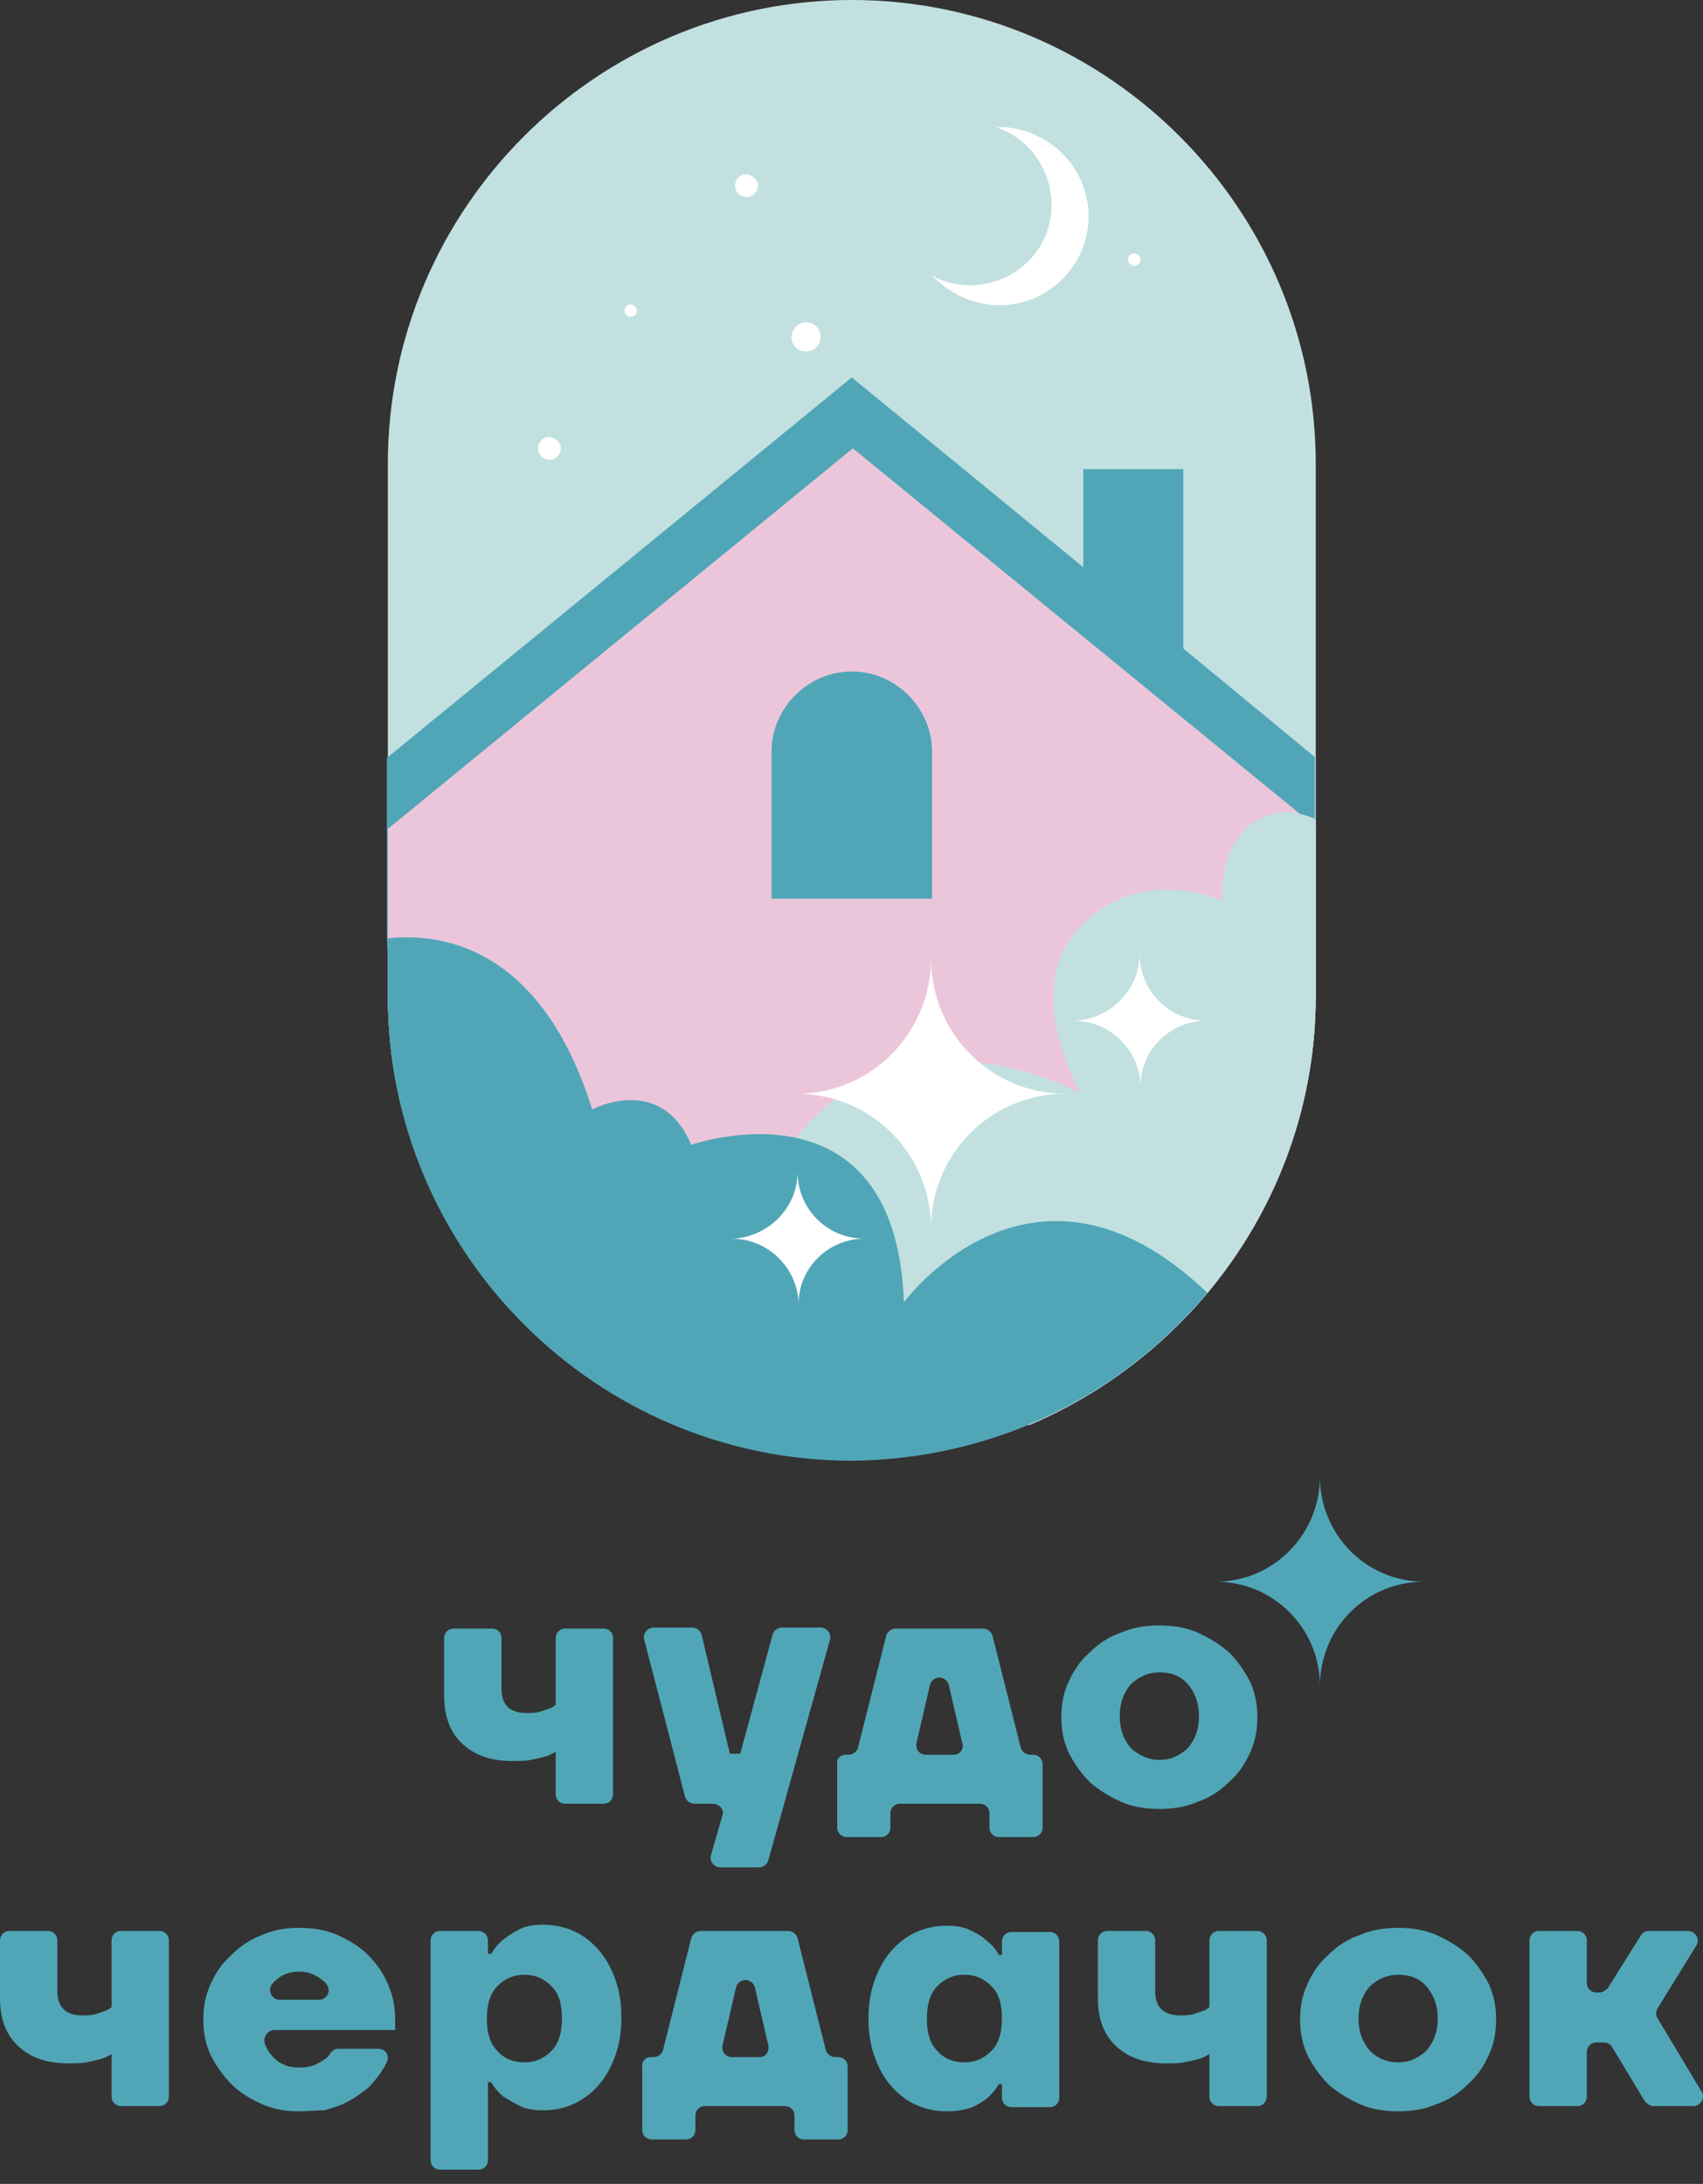
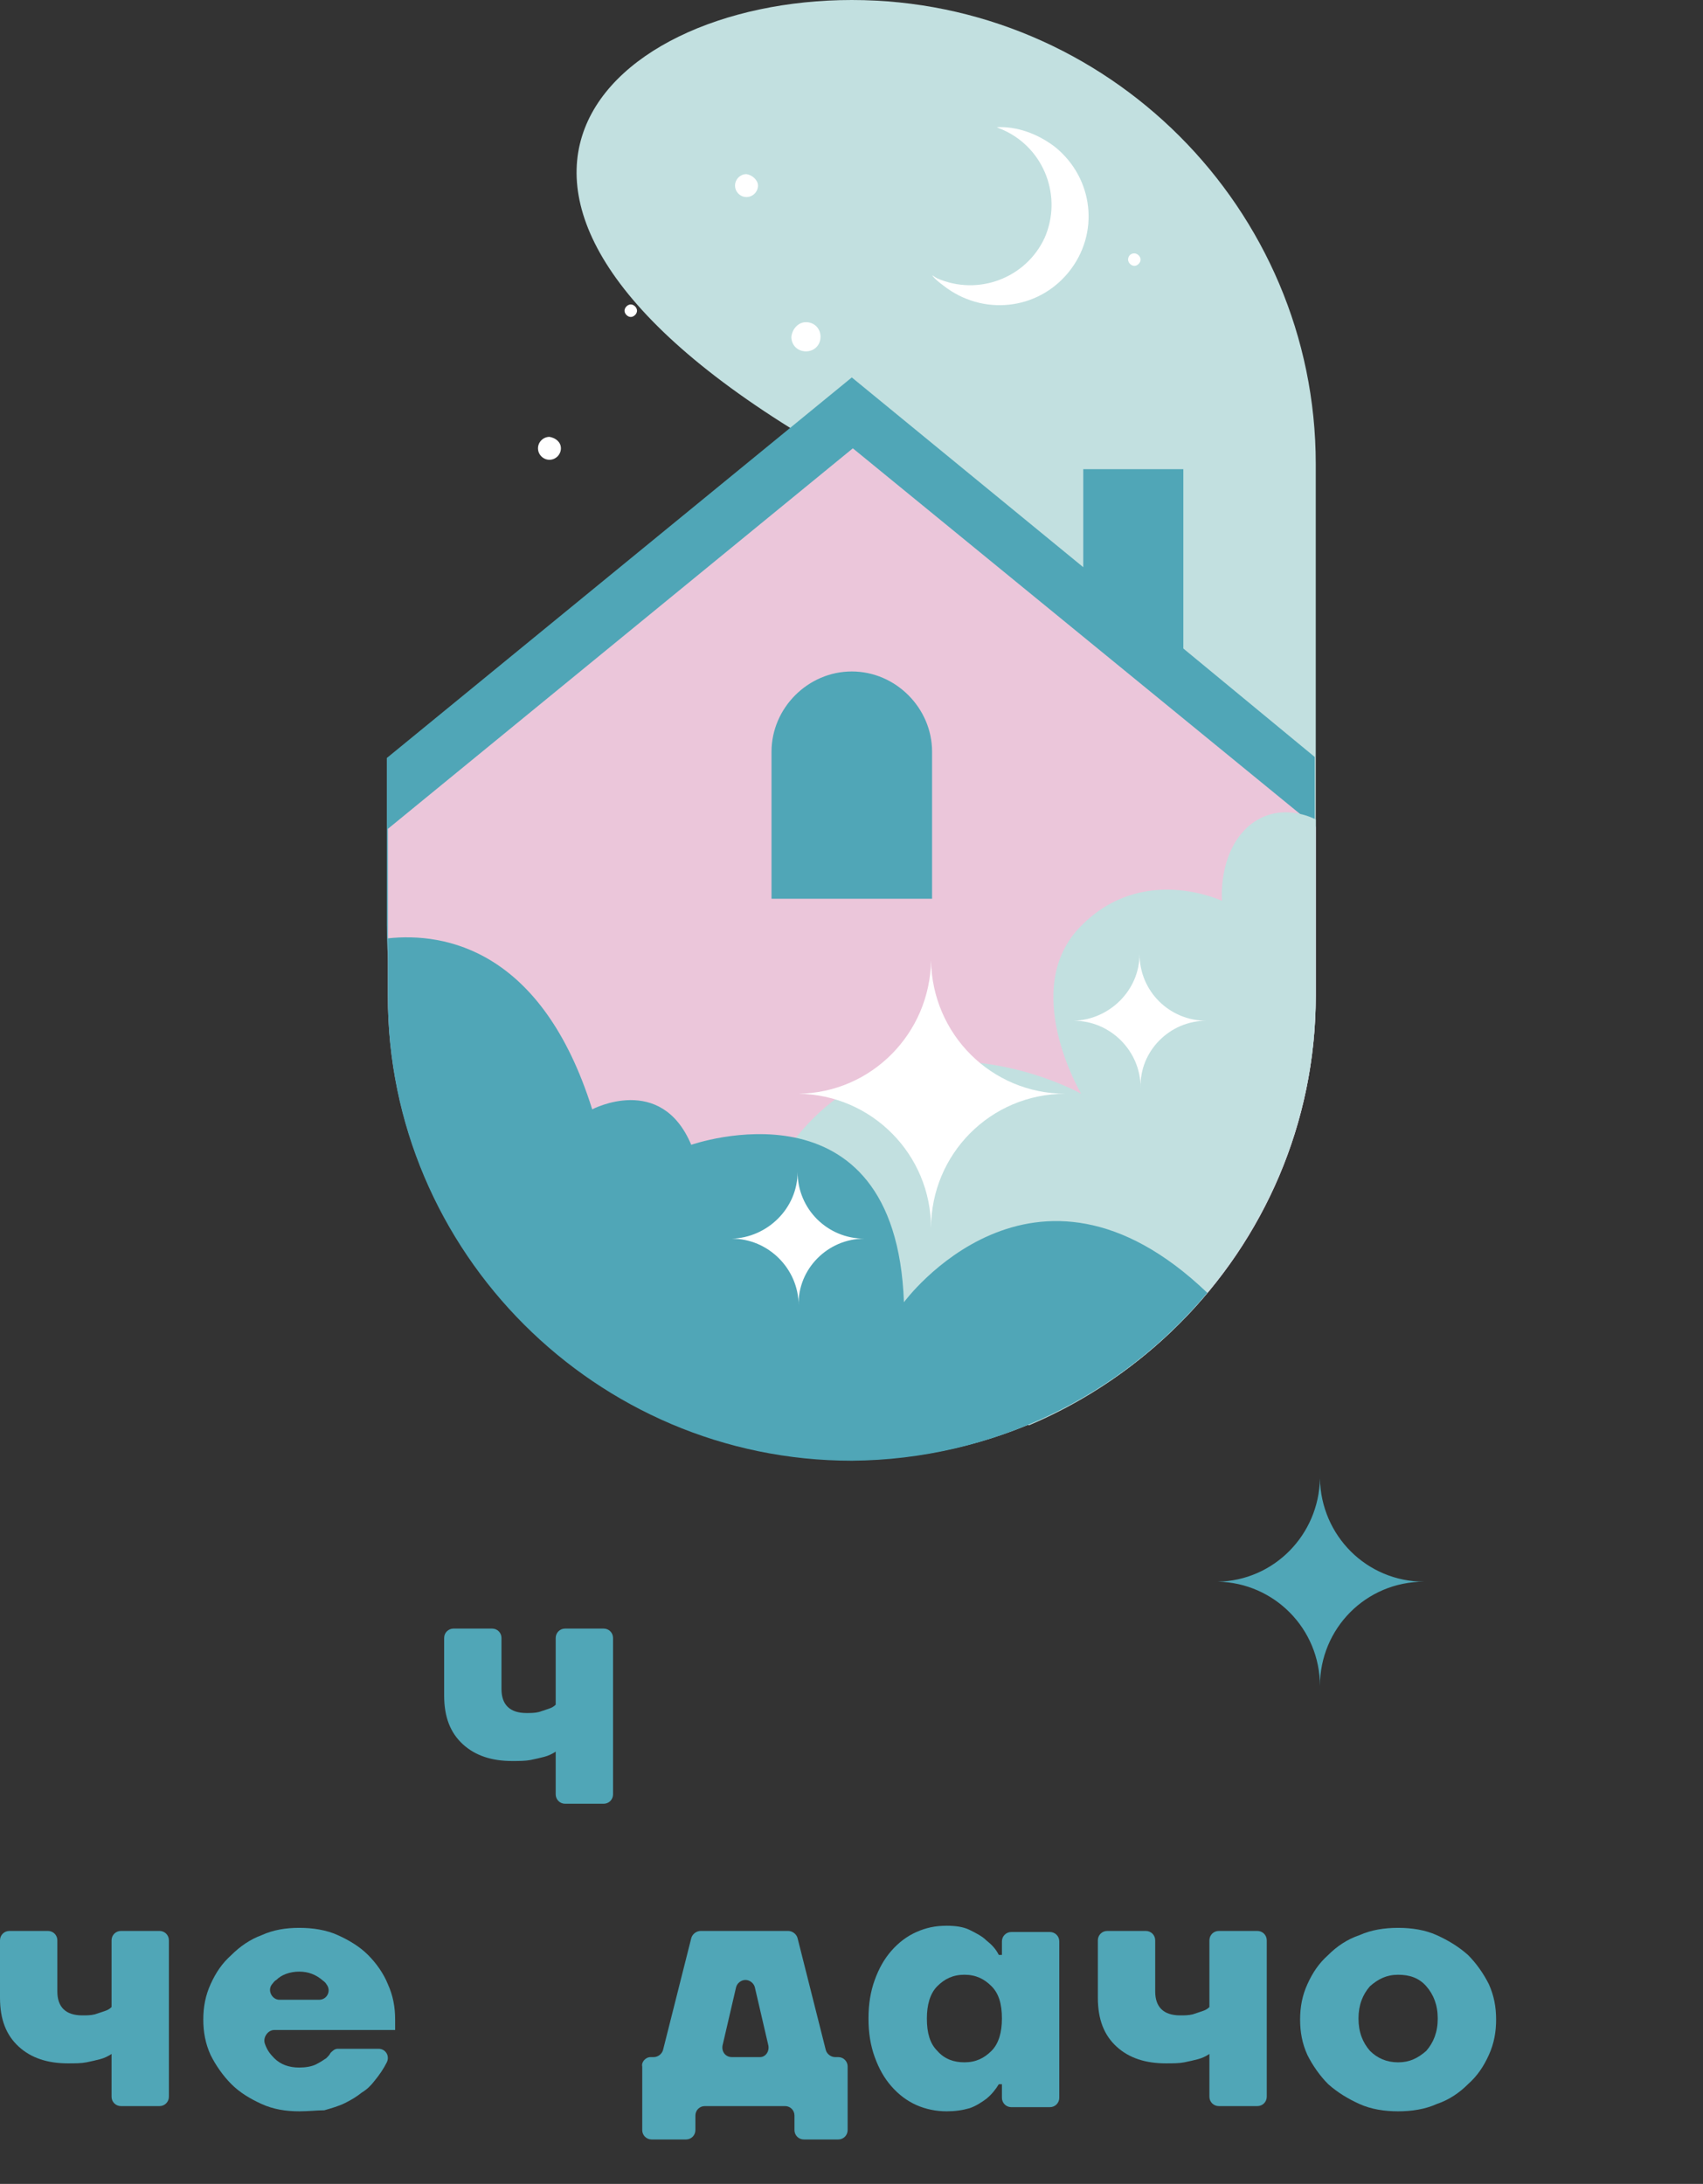
<svg xmlns="http://www.w3.org/2000/svg" width="85" height="109" viewBox="0 0 85 109" fill="none">
  <rect x="0" y="0" width="85" height="109" fill="#333333" stroke="none" />
-   <path d="M42.515 72.853C29.766 72.853 19.358 62.446 19.358 49.696V23.157C19.358 10.408 29.766 0 42.515 0C55.264 0 65.672 10.408 65.672 23.157V49.696C65.672 62.446 55.264 72.853 42.515 72.853Z" fill="#C2E0E0" />
+   <path d="M42.515 72.853V23.157C19.358 10.408 29.766 0 42.515 0C55.264 0 65.672 10.408 65.672 23.157V49.696C65.672 62.446 55.264 72.853 42.515 72.853Z" fill="#C2E0E0" />
  <path d="M59.063 32.368V23.417H54.068V28.309L42.515 18.838L19.306 37.832V46.158C19.306 58.907 29.714 69.315 42.463 69.315C55.212 69.315 65.62 58.907 65.62 46.158V37.78L59.063 32.368Z" fill="#50A6B7" />
  <path d="M42.567 22.376L19.358 41.37V49.696C19.358 62.445 29.766 72.853 42.515 72.853C55.264 72.853 65.672 62.445 65.672 49.696V41.266L42.567 22.376Z" fill="#EBC6DA" />
  <path d="M65.672 49.696V40.902C65.672 40.902 63.903 39.913 62.342 41.214C60.78 42.567 60.989 44.961 60.989 44.961C60.989 44.961 57.034 43.087 53.963 46.21C50.841 49.332 53.963 54.588 53.963 54.588C53.963 54.588 44.544 49.332 38.976 57.814C35.126 63.642 44.909 68.586 51.361 71.136C59.74 67.597 65.672 59.271 65.672 49.696Z" fill="#C2E0E0" />
  <path d="M60.26 64.527C51.57 56.201 45.117 64.995 45.117 64.995C44.701 53.547 34.501 57.138 34.501 57.138C32.992 53.547 29.558 55.368 29.558 55.368C27.06 47.407 22.22 46.522 19.358 46.834V49.748C19.358 62.498 29.766 72.905 42.515 72.905C49.592 72.853 55.993 69.627 60.26 64.527Z" fill="#50A6B7" />
  <path d="M46.522 44.857V37.52C46.522 35.334 44.701 33.513 42.515 33.513C40.33 33.513 38.508 35.334 38.508 37.52V44.857H46.522Z" fill="#50A6B7" />
  <path d="M49.748 6.349C49.852 6.401 50.008 6.453 50.112 6.505C52.142 7.441 53.027 9.835 52.142 11.865C51.205 13.894 48.812 14.779 46.782 13.894C46.678 13.842 46.626 13.79 46.522 13.738C46.678 13.946 46.886 14.102 47.094 14.258C49.02 15.768 51.778 15.507 53.339 13.582C54.9 11.656 54.588 8.899 52.662 7.337C51.778 6.661 50.737 6.297 49.748 6.349Z" fill="white" />
  <path d="M37.832 9.263C37.832 9.575 37.572 9.835 37.259 9.835C36.947 9.835 36.687 9.575 36.687 9.263C36.687 8.951 36.947 8.69 37.259 8.69C37.572 8.742 37.832 9.003 37.832 9.263Z" fill="white" />
  <path d="M27.996 22.376C27.996 22.688 27.736 22.948 27.424 22.948C27.112 22.948 26.852 22.688 26.852 22.376C26.852 22.064 27.112 21.804 27.424 21.804C27.736 21.856 27.996 22.064 27.996 22.376Z" fill="white" />
  <path d="M31.483 15.195C31.639 15.195 31.795 15.351 31.795 15.508C31.795 15.664 31.639 15.82 31.483 15.82C31.327 15.82 31.171 15.664 31.171 15.508C31.171 15.351 31.327 15.195 31.483 15.195Z" fill="white" />
  <path d="M56.617 12.646C56.773 12.646 56.929 12.802 56.929 12.958C56.929 13.114 56.773 13.27 56.617 13.27C56.461 13.27 56.305 13.114 56.305 12.958C56.305 12.802 56.409 12.646 56.617 12.646Z" fill="white" />
  <path d="M40.225 16.08C40.642 16.08 40.954 16.392 40.954 16.809C40.954 17.225 40.642 17.537 40.225 17.537C39.809 17.537 39.497 17.225 39.497 16.809C39.549 16.392 39.861 16.08 40.225 16.08Z" fill="white" />
  <path d="M53.183 54.589C49.488 54.589 46.522 51.622 46.47 47.928C46.418 51.57 43.504 54.537 39.861 54.589C43.504 54.641 46.47 57.607 46.47 61.301C46.47 57.607 49.436 54.589 53.183 54.589Z" fill="white" />
  <path d="M43.139 61.822C41.318 61.822 39.809 60.365 39.809 58.491C39.809 60.312 38.3 61.77 36.531 61.822C38.352 61.822 39.861 63.331 39.861 65.152C39.809 63.331 41.318 61.822 43.139 61.822C43.191 61.822 43.139 61.822 43.139 61.822C43.191 61.822 43.191 61.822 43.139 61.822C43.139 61.822 43.191 61.822 43.139 61.822Z" fill="white" />
  <path d="M60.208 50.946C58.386 50.946 56.877 49.489 56.877 47.615C56.877 49.437 55.368 50.894 53.599 50.946C55.42 50.946 56.929 52.455 56.929 54.276C56.877 52.455 58.386 50.946 60.208 50.946C60.26 50.946 60.26 50.946 60.208 50.946C60.26 50.946 60.26 50.946 60.208 50.946C60.26 50.946 60.26 50.946 60.208 50.946Z" fill="white" />
  <path d="M71.084 78.942C68.222 78.942 65.932 76.652 65.88 73.79C65.828 76.6 63.59 78.89 60.781 78.942C63.59 78.994 65.88 81.284 65.88 84.146C65.88 81.284 68.17 78.942 71.084 78.942Z" fill="#50A6B7" />
  <path d="M27.736 87.424C27.58 87.528 27.372 87.632 27.164 87.684C26.956 87.736 26.748 87.788 26.487 87.84C26.227 87.892 25.915 87.892 25.551 87.892C24.562 87.892 23.729 87.632 23.105 87.059C22.48 86.487 22.168 85.706 22.168 84.614V81.751C22.168 81.491 22.376 81.283 22.637 81.283H24.562C24.822 81.283 25.03 81.491 25.03 81.751V84.301C25.03 85.082 25.447 85.498 26.279 85.498C26.487 85.498 26.696 85.498 26.904 85.446C27.06 85.394 27.216 85.342 27.372 85.29C27.528 85.238 27.632 85.186 27.736 85.082V81.751C27.736 81.491 27.945 81.283 28.205 81.283H30.13C30.39 81.283 30.598 81.491 30.598 81.751V89.557C30.598 89.817 30.39 90.026 30.13 90.026H28.205C27.945 90.026 27.736 89.817 27.736 89.557V87.424Z" fill="#50A6B7" />
-   <path d="M35.594 90.026H34.657C34.449 90.026 34.241 89.87 34.189 89.662L32.159 81.856C32.055 81.544 32.316 81.231 32.628 81.231H34.553C34.761 81.231 34.969 81.388 35.022 81.596L36.426 87.528H36.947L38.56 81.596C38.612 81.388 38.82 81.231 39.028 81.231H40.954C41.266 81.231 41.526 81.544 41.422 81.856L38.352 92.836C38.3 93.044 38.092 93.2 37.884 93.2H35.958C35.646 93.2 35.386 92.888 35.49 92.576L36.062 90.598C36.166 90.338 35.906 90.026 35.594 90.026Z" fill="#50A6B7" />
-   <path d="M42.203 87.58H42.359C42.567 87.58 42.775 87.424 42.827 87.216L44.232 81.647C44.284 81.439 44.493 81.283 44.701 81.283H49.072C49.28 81.283 49.488 81.439 49.54 81.647L50.945 87.216C50.997 87.424 51.206 87.58 51.414 87.58H51.57C51.83 87.58 52.038 87.788 52.038 88.048V91.222C52.038 91.483 51.83 91.691 51.57 91.691H49.852C49.592 91.691 49.384 91.483 49.384 91.222V90.494C49.384 90.234 49.176 90.026 48.916 90.026H44.909C44.649 90.026 44.441 90.234 44.441 90.494V91.222C44.441 91.483 44.232 91.691 43.972 91.691H42.255C41.995 91.691 41.787 91.483 41.787 91.222V88.048C41.735 87.788 41.943 87.58 42.203 87.58ZM48.031 87.007L47.355 84.093C47.303 83.885 47.094 83.729 46.886 83.729C46.678 83.729 46.47 83.885 46.418 84.093L45.742 87.007C45.689 87.32 45.898 87.58 46.21 87.58H47.615C47.875 87.58 48.135 87.32 48.031 87.007Z" fill="#50A6B7" />
-   <path d="M57.866 90.286C57.19 90.286 56.513 90.182 55.941 89.921C55.368 89.661 54.848 89.349 54.38 88.933C53.963 88.516 53.599 87.996 53.339 87.476C53.079 86.903 52.974 86.331 52.974 85.706C52.974 85.082 53.079 84.457 53.339 83.937C53.599 83.365 53.911 82.896 54.38 82.48C54.796 82.064 55.316 81.699 55.941 81.491C56.513 81.231 57.19 81.127 57.866 81.127C58.543 81.127 59.219 81.231 59.791 81.491C60.364 81.751 60.884 82.064 61.353 82.48C61.769 82.896 62.133 83.417 62.393 83.937C62.654 84.509 62.758 85.082 62.758 85.706C62.758 86.331 62.654 86.903 62.393 87.476C62.133 88.048 61.821 88.516 61.353 88.933C60.936 89.349 60.416 89.713 59.791 89.921C59.219 90.182 58.543 90.286 57.866 90.286ZM57.866 87.84C58.438 87.84 58.855 87.632 59.271 87.267C59.635 86.851 59.844 86.331 59.844 85.654C59.844 84.978 59.635 84.457 59.271 84.041C58.907 83.625 58.438 83.469 57.866 83.469C57.294 83.469 56.877 83.677 56.461 84.041C56.097 84.457 55.889 84.978 55.889 85.654C55.889 86.331 56.097 86.851 56.461 87.267C56.877 87.632 57.346 87.84 57.866 87.84Z" fill="#50A6B7" />
  <path d="M5.568 102.514C5.412 102.619 5.204 102.723 4.996 102.775C4.787 102.827 4.579 102.879 4.319 102.931C4.059 102.983 3.747 102.983 3.382 102.983C2.394 102.983 1.561 102.723 0.937 102.15C0.312 101.578 0 100.797 0 99.704V96.842C0 96.582 0.208 96.374 0.468 96.374H2.394C2.654 96.374 2.862 96.582 2.862 96.842V99.392C2.862 100.173 3.278 100.589 4.111 100.589C4.319 100.589 4.527 100.589 4.735 100.537C4.892 100.485 5.048 100.433 5.204 100.381C5.36 100.329 5.464 100.277 5.568 100.173V96.842C5.568 96.582 5.776 96.374 6.036 96.374H7.962C8.222 96.374 8.43 96.582 8.43 96.842V104.648C8.43 104.908 8.222 105.116 7.962 105.116H6.036C5.776 105.116 5.568 104.908 5.568 104.648V102.514Z" fill="#50A6B7" />
  <path d="M14.935 105.377C14.258 105.377 13.634 105.273 13.062 105.013C12.489 104.753 11.969 104.441 11.552 104.024C11.136 103.608 10.772 103.088 10.512 102.567C10.252 101.995 10.147 101.423 10.147 100.798C10.147 100.174 10.252 99.601 10.512 99.029C10.772 98.456 11.084 97.988 11.552 97.572C11.969 97.155 12.489 96.791 13.062 96.583C13.634 96.323 14.258 96.219 14.935 96.219C15.611 96.219 16.288 96.323 16.86 96.583C17.433 96.843 17.953 97.155 18.369 97.572C18.786 97.988 19.15 98.508 19.358 99.029C19.618 99.601 19.722 100.174 19.722 100.798V101.318H13.686C13.374 101.318 13.114 101.683 13.218 101.995C13.322 102.307 13.478 102.515 13.686 102.723C13.998 103.036 14.415 103.192 14.935 103.192C15.247 103.192 15.559 103.14 15.768 103.036C15.976 102.932 16.132 102.828 16.288 102.723C16.392 102.619 16.444 102.567 16.496 102.463C16.6 102.359 16.704 102.255 16.86 102.255H18.89C19.254 102.255 19.462 102.619 19.306 102.932C19.15 103.244 18.942 103.556 18.682 103.868C18.526 104.076 18.317 104.285 18.057 104.441C17.797 104.649 17.537 104.805 17.225 104.961C16.912 105.117 16.548 105.221 16.184 105.325C15.819 105.325 15.403 105.377 14.935 105.377ZM15.924 99.809C16.34 99.809 16.548 99.341 16.288 99.029C16.236 98.925 16.132 98.873 16.08 98.821C15.768 98.561 15.403 98.404 14.935 98.404C14.467 98.404 14.05 98.561 13.79 98.821C13.686 98.873 13.634 98.977 13.582 99.029C13.322 99.341 13.582 99.809 13.946 99.809H15.924Z" fill="#50A6B7" />
-   <path d="M21.96 96.375H23.886C24.146 96.375 24.354 96.583 24.354 96.843V97.52H24.51C24.666 97.259 24.874 96.999 25.134 96.791C25.343 96.635 25.655 96.427 25.967 96.271C26.279 96.115 26.696 96.062 27.112 96.062C27.632 96.062 28.153 96.167 28.621 96.375C29.089 96.583 29.506 96.895 29.87 97.311C30.234 97.728 30.494 98.196 30.703 98.769C30.911 99.341 31.015 99.965 31.015 100.694C31.015 101.422 30.911 102.047 30.703 102.619C30.494 103.192 30.234 103.66 29.87 104.076C29.506 104.493 29.089 104.805 28.621 105.013C28.153 105.221 27.684 105.325 27.112 105.325C26.644 105.325 26.279 105.273 25.967 105.117C25.655 104.961 25.395 104.805 25.134 104.649C24.874 104.441 24.666 104.18 24.51 103.92H24.354V107.823C24.354 108.083 24.146 108.291 23.886 108.291H21.96C21.7 108.291 21.492 108.083 21.492 107.823V96.843C21.492 96.583 21.7 96.375 21.96 96.375ZM26.175 102.932C26.748 102.932 27.164 102.723 27.528 102.359C27.892 101.995 28.049 101.422 28.049 100.746C28.049 100.017 27.892 99.497 27.528 99.133C27.164 98.769 26.748 98.56 26.175 98.56C25.603 98.56 25.186 98.769 24.822 99.133C24.458 99.497 24.302 100.069 24.302 100.746C24.302 101.474 24.458 101.995 24.822 102.359C25.186 102.775 25.655 102.932 26.175 102.932Z" fill="#50A6B7" />
  <path d="M32.472 102.671H32.628C32.836 102.671 33.044 102.515 33.096 102.306L34.501 96.738C34.553 96.53 34.761 96.374 34.969 96.374H39.341C39.549 96.374 39.757 96.53 39.809 96.738L41.214 102.306C41.266 102.515 41.474 102.671 41.682 102.671H41.839C42.099 102.671 42.307 102.879 42.307 103.139V106.313C42.307 106.573 42.099 106.782 41.839 106.782H40.121C39.861 106.782 39.653 106.573 39.653 106.313V105.585C39.653 105.325 39.445 105.116 39.185 105.116H35.178C34.917 105.116 34.709 105.325 34.709 105.585V106.313C34.709 106.573 34.501 106.782 34.241 106.782H32.524C32.264 106.782 32.055 106.573 32.055 106.313V103.139C32.003 102.931 32.212 102.671 32.472 102.671ZM38.352 102.098L37.675 99.184C37.623 98.976 37.415 98.82 37.207 98.82C36.999 98.82 36.791 98.976 36.739 99.184L36.062 102.098C36.01 102.41 36.218 102.671 36.531 102.671H37.936C38.196 102.671 38.404 102.41 38.352 102.098Z" fill="#50A6B7" />
  <path d="M47.251 105.377C46.73 105.377 46.21 105.273 45.741 105.065C45.273 104.857 44.857 104.544 44.492 104.128C44.128 103.712 43.868 103.243 43.66 102.671C43.452 102.099 43.348 101.474 43.348 100.746C43.348 100.017 43.452 99.393 43.66 98.82C43.868 98.248 44.128 97.779 44.492 97.363C44.857 96.947 45.273 96.635 45.741 96.427C46.21 96.218 46.678 96.114 47.251 96.114C47.667 96.114 48.083 96.166 48.395 96.322C48.708 96.478 49.02 96.635 49.228 96.843C49.488 97.051 49.696 97.259 49.852 97.571H50.008V96.895C50.008 96.635 50.217 96.427 50.477 96.427H52.402C52.663 96.427 52.871 96.635 52.871 96.895V104.701C52.871 104.961 52.663 105.169 52.402 105.169H50.477C50.217 105.169 50.008 104.961 50.008 104.701V104.024H49.852C49.696 104.284 49.488 104.544 49.228 104.753C49.02 104.909 48.708 105.117 48.395 105.221C48.031 105.325 47.667 105.377 47.251 105.377ZM48.135 102.931C48.708 102.931 49.124 102.723 49.488 102.359C49.852 101.995 50.008 101.422 50.008 100.746C50.008 100.017 49.852 99.497 49.488 99.132C49.124 98.768 48.708 98.56 48.135 98.56C47.563 98.56 47.146 98.768 46.782 99.132C46.418 99.497 46.262 100.069 46.262 100.746C46.262 101.474 46.418 101.995 46.782 102.359C47.146 102.775 47.615 102.931 48.135 102.931Z" fill="#50A6B7" />
  <path d="M60.364 102.514C60.208 102.619 60 102.723 59.792 102.775C59.584 102.827 59.375 102.879 59.115 102.931C58.855 102.983 58.543 102.983 58.179 102.983C57.19 102.983 56.357 102.723 55.733 102.15C55.108 101.578 54.796 100.797 54.796 99.704V96.842C54.796 96.582 55.004 96.374 55.264 96.374H57.19C57.45 96.374 57.658 96.582 57.658 96.842V99.392C57.658 100.173 58.075 100.589 58.907 100.589C59.115 100.589 59.323 100.589 59.532 100.537C59.688 100.485 59.844 100.433 60 100.381C60.156 100.329 60.26 100.277 60.364 100.173V96.842C60.364 96.582 60.572 96.374 60.833 96.374H62.758C63.018 96.374 63.226 96.582 63.226 96.842V104.648C63.226 104.908 63.018 105.116 62.758 105.116H60.833C60.572 105.116 60.364 104.908 60.364 104.648V102.514Z" fill="#50A6B7" />
  <path d="M69.783 105.377C69.106 105.377 68.43 105.273 67.858 105.013C67.285 104.753 66.765 104.441 66.296 104.024C65.88 103.608 65.516 103.088 65.256 102.567C64.995 101.995 64.891 101.423 64.891 100.798C64.891 100.174 64.995 99.601 65.256 99.029C65.516 98.456 65.828 97.988 66.296 97.572C66.713 97.155 67.233 96.791 67.858 96.583C68.43 96.323 69.106 96.219 69.783 96.219C70.459 96.219 71.136 96.323 71.708 96.583C72.281 96.843 72.801 97.155 73.269 97.572C73.686 97.988 74.05 98.508 74.31 99.029C74.57 99.601 74.674 100.174 74.674 100.798C74.674 101.423 74.57 101.995 74.31 102.567C74.05 103.14 73.738 103.608 73.269 104.024C72.853 104.441 72.333 104.805 71.708 105.013C71.136 105.273 70.459 105.377 69.783 105.377ZM69.783 102.932C70.355 102.932 70.772 102.724 71.188 102.359C71.552 101.943 71.76 101.423 71.76 100.746C71.76 100.07 71.552 99.549 71.188 99.133C70.824 98.717 70.355 98.561 69.783 98.561C69.21 98.561 68.794 98.769 68.378 99.133C68.014 99.549 67.805 100.07 67.805 100.746C67.805 101.423 68.014 101.943 68.378 102.359C68.742 102.724 69.21 102.932 69.783 102.932Z" fill="#50A6B7" />
-   <path d="M76.808 96.374H78.734C78.994 96.374 79.202 96.582 79.202 96.842V98.976C79.202 99.236 79.41 99.444 79.67 99.444H79.826C79.982 99.444 80.139 99.34 80.243 99.236L81.908 96.582C82.012 96.426 82.168 96.374 82.324 96.374H84.25C84.614 96.374 84.874 96.79 84.666 97.103L82.74 100.225C82.636 100.381 82.636 100.589 82.74 100.745L84.926 104.388C85.134 104.7 84.874 105.116 84.51 105.116H82.532C82.376 105.116 82.22 105.012 82.116 104.908L80.451 102.15C80.347 101.994 80.191 101.942 80.034 101.942H79.67C79.41 101.942 79.202 102.15 79.202 102.41V104.648C79.202 104.908 78.994 105.116 78.734 105.116H76.808C76.548 105.116 76.34 104.908 76.34 104.648V96.842C76.34 96.582 76.548 96.374 76.808 96.374Z" fill="#50A6B7" />
</svg>